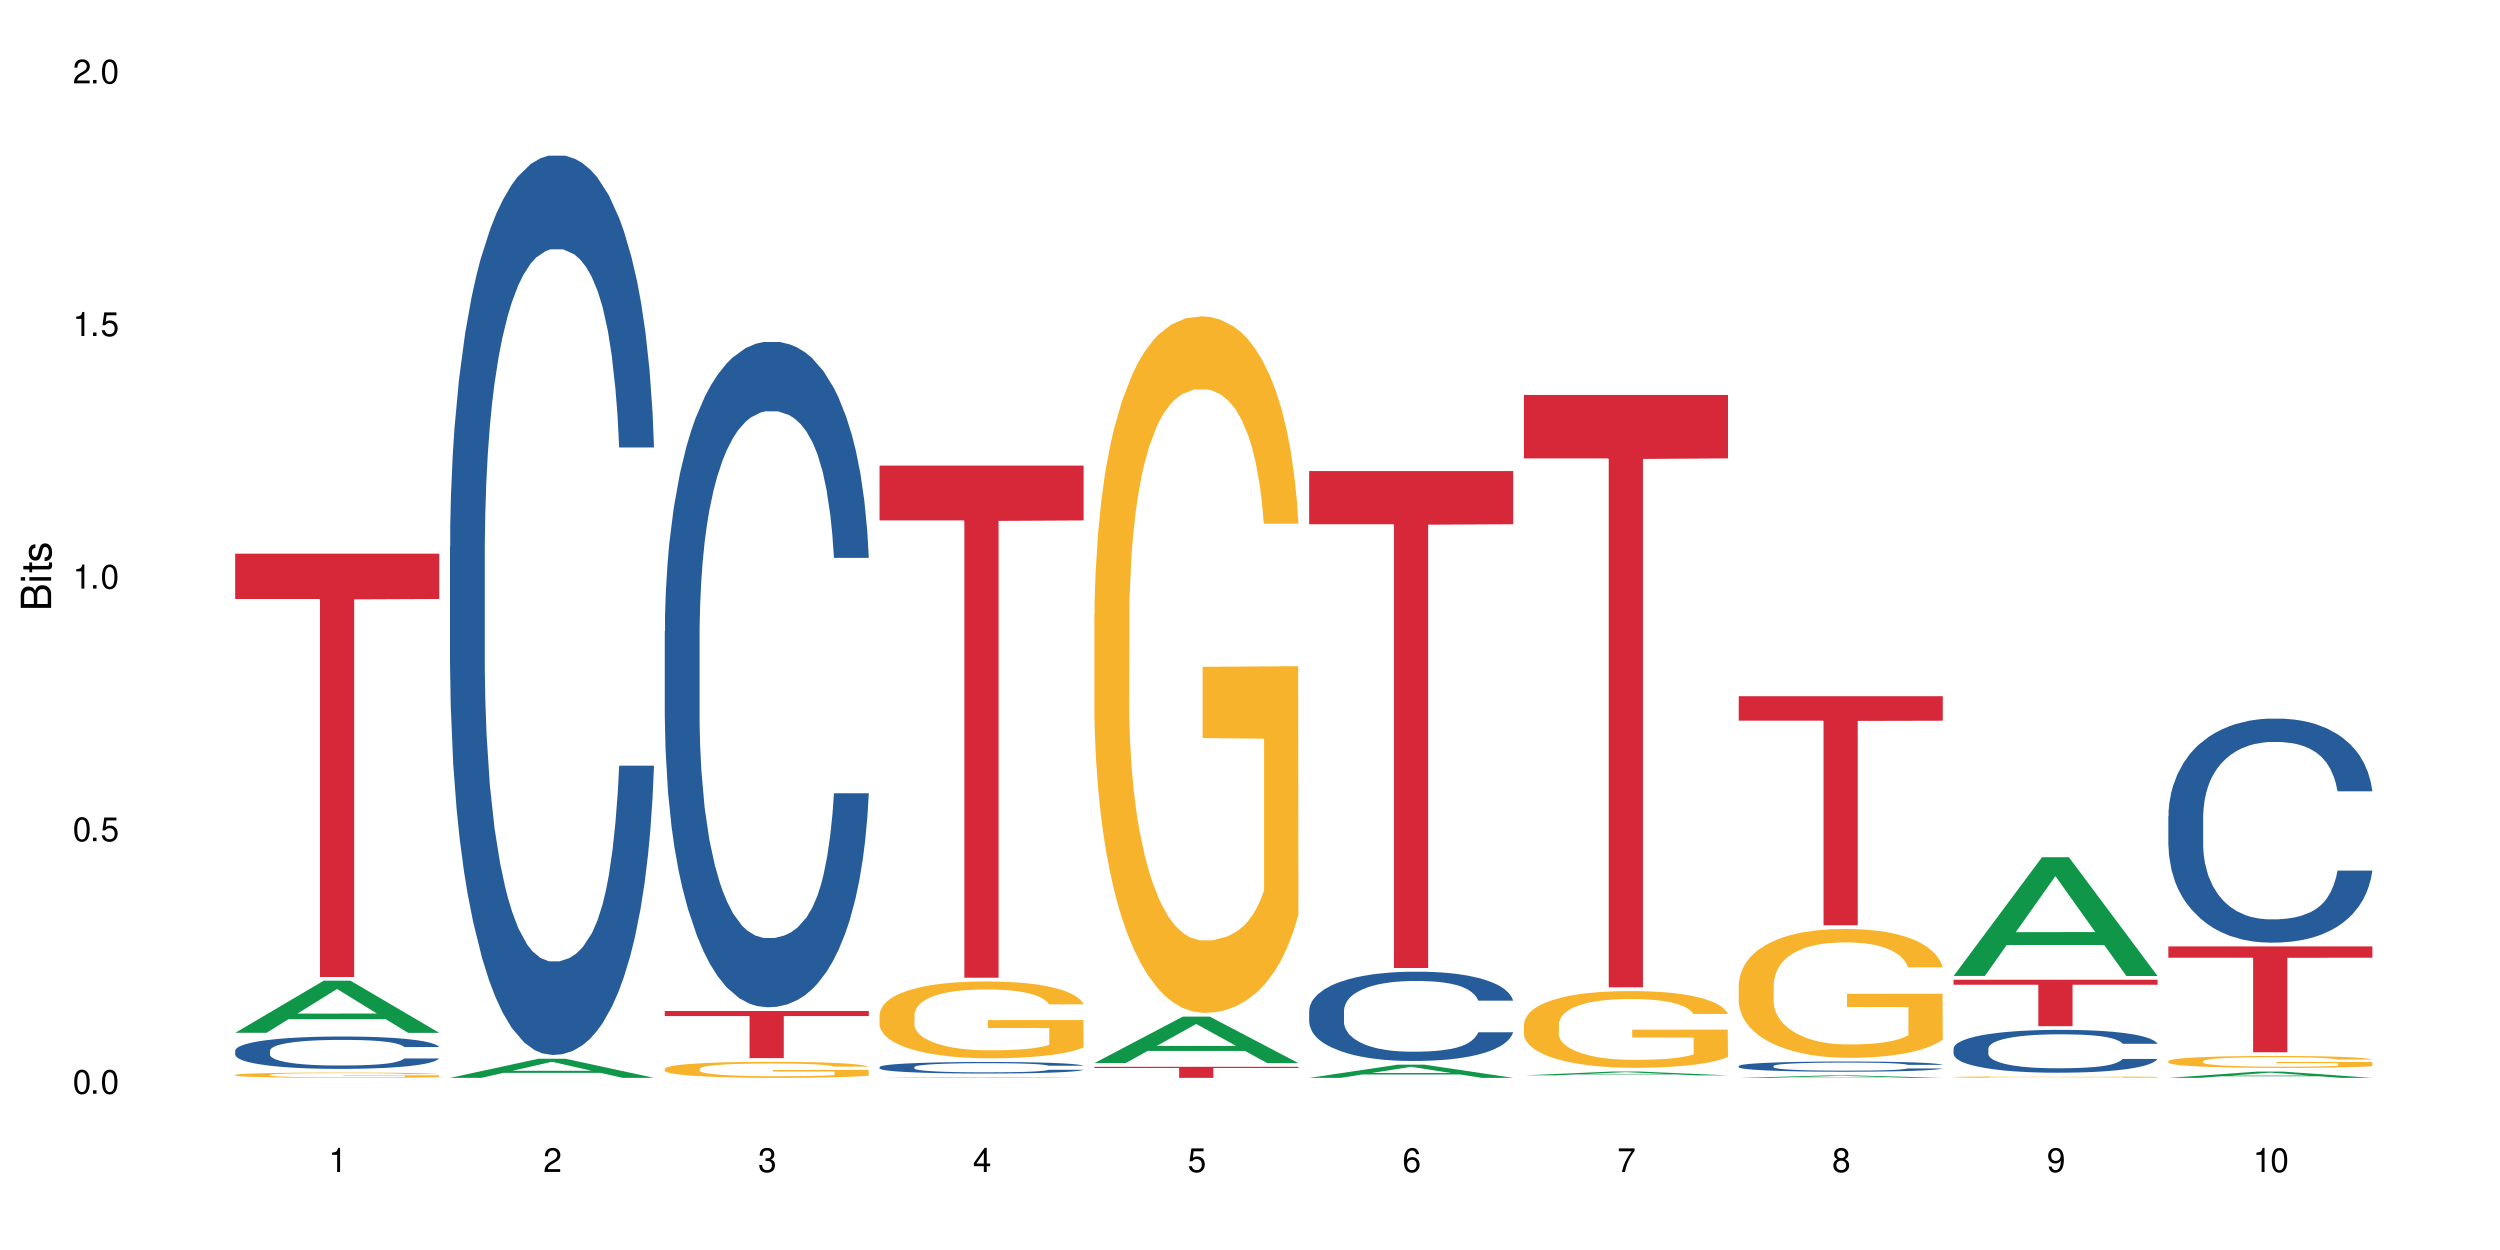
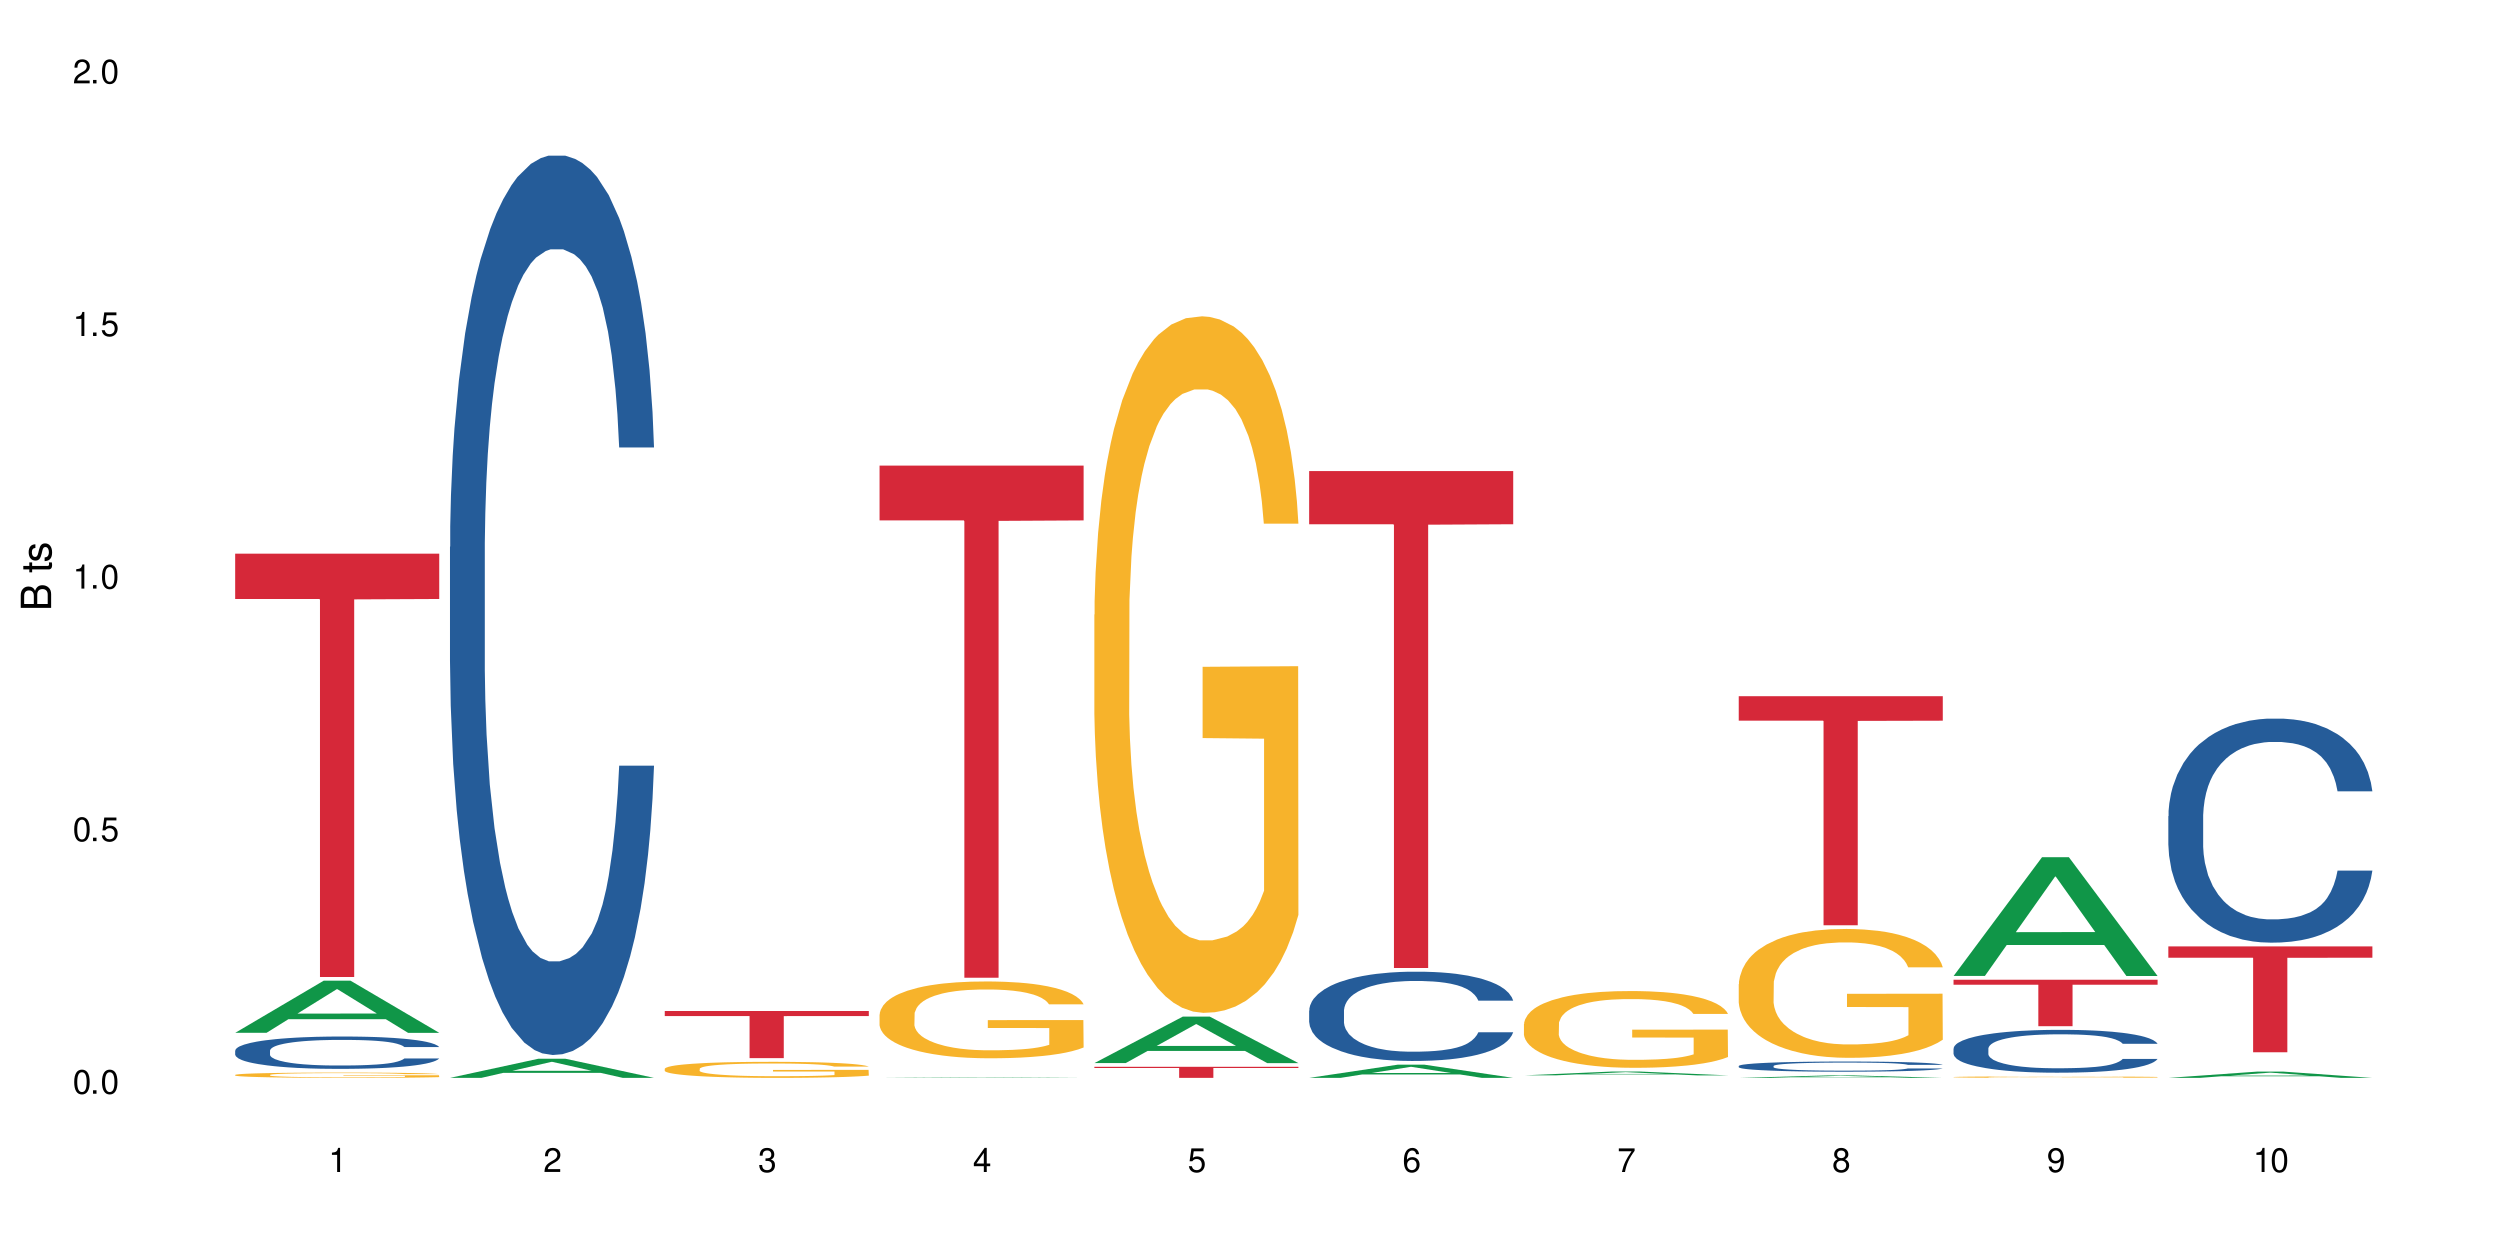
<svg xmlns="http://www.w3.org/2000/svg" xmlns:xlink="http://www.w3.org/1999/xlink" width="720" height="360" viewBox="0 0 720 360">
  <defs>
    <g>
      <g id="glyph-0-0">
</g>
      <g id="glyph-0-1">
        <path d="M 2.641 -6.938 C 2 -6.938 1.422 -6.656 1.078 -6.172 C 0.641 -5.562 0.406 -4.641 0.406 -3.359 C 0.406 -1.016 1.188 0.219 2.641 0.219 C 4.078 0.219 4.859 -1.016 4.859 -3.297 C 4.859 -4.641 4.656 -5.547 4.203 -6.172 C 3.844 -6.656 3.281 -6.938 2.641 -6.938 Z M 2.641 -6.188 C 3.547 -6.188 4 -5.25 4 -3.375 C 4 -1.406 3.562 -0.484 2.625 -0.484 C 1.734 -0.484 1.281 -1.438 1.281 -3.344 C 1.281 -5.25 1.734 -6.188 2.641 -6.188 Z M 2.641 -6.188 " />
      </g>
      <g id="glyph-0-2">
        <path d="M 1.828 -1 L 0.828 -1 L 0.828 0 L 1.828 0 Z M 1.828 -1 " />
      </g>
      <g id="glyph-0-3">
        <path d="M 4.562 -6.797 L 1.062 -6.797 L 0.547 -3.094 L 1.328 -3.094 C 1.719 -3.562 2.047 -3.734 2.578 -3.734 C 3.484 -3.734 4.062 -3.109 4.062 -2.094 C 4.062 -1.125 3.484 -0.531 2.578 -0.531 C 1.828 -0.531 1.375 -0.906 1.188 -1.672 L 0.328 -1.672 C 0.453 -1.109 0.547 -0.844 0.75 -0.594 C 1.125 -0.078 1.828 0.219 2.594 0.219 C 3.969 0.219 4.922 -0.781 4.922 -2.219 C 4.922 -3.562 4.031 -4.484 2.719 -4.484 C 2.25 -4.484 1.859 -4.359 1.469 -4.062 L 1.734 -5.969 L 4.562 -5.969 Z M 4.562 -6.797 " />
      </g>
      <g id="glyph-0-4">
        <path d="M 2.484 -4.938 L 2.484 0 L 3.328 0 L 3.328 -6.938 L 2.766 -6.938 C 2.469 -5.875 2.281 -5.734 0.984 -5.562 L 0.984 -4.938 Z M 2.484 -4.938 " />
      </g>
      <g id="glyph-0-5">
        <path d="M 4.859 -0.828 L 1.281 -0.828 C 1.359 -1.406 1.672 -1.781 2.5 -2.281 L 3.469 -2.828 C 4.406 -3.344 4.906 -4.062 4.906 -4.906 C 4.906 -5.484 4.672 -6.031 4.266 -6.406 C 3.859 -6.766 3.375 -6.938 2.719 -6.938 C 1.859 -6.938 1.219 -6.625 0.844 -6.031 C 0.609 -5.672 0.5 -5.234 0.484 -4.531 L 1.328 -4.531 C 1.359 -5.016 1.406 -5.281 1.531 -5.516 C 1.75 -5.938 2.188 -6.203 2.703 -6.203 C 3.469 -6.203 4.031 -5.641 4.031 -4.891 C 4.031 -4.344 3.719 -3.859 3.125 -3.516 L 2.234 -3 C 0.812 -2.172 0.406 -1.531 0.328 -0.016 L 4.859 -0.016 Z M 4.859 -0.828 " />
      </g>
      <g id="glyph-0-6">
        <path d="M 2.125 -3.188 L 2.578 -3.188 C 3.5 -3.188 3.984 -2.766 3.984 -1.922 C 3.984 -1.062 3.469 -0.531 2.594 -0.531 C 1.656 -0.531 1.203 -1 1.156 -2.016 L 0.312 -2.016 C 0.344 -1.453 0.438 -1.094 0.609 -0.781 C 0.953 -0.109 1.625 0.219 2.547 0.219 C 3.953 0.219 4.859 -0.625 4.859 -1.938 C 4.859 -2.828 4.516 -3.297 3.703 -3.594 C 4.344 -3.844 4.656 -4.328 4.656 -5.031 C 4.656 -6.219 3.875 -6.938 2.578 -6.938 C 1.203 -6.938 0.484 -6.172 0.453 -4.703 L 1.297 -4.703 C 1.312 -5.125 1.344 -5.359 1.453 -5.578 C 1.641 -5.969 2.062 -6.203 2.594 -6.203 C 3.344 -6.203 3.797 -5.75 3.797 -5 C 3.797 -4.516 3.609 -4.219 3.25 -4.047 C 3.016 -3.953 2.703 -3.922 2.125 -3.906 Z M 2.125 -3.188 " />
      </g>
      <g id="glyph-0-7">
        <path d="M 3.141 -1.672 L 3.141 0 L 3.984 0 L 3.984 -1.672 L 4.984 -1.672 L 4.984 -2.438 L 3.984 -2.438 L 3.984 -6.938 L 3.359 -6.938 L 0.266 -2.578 L 0.266 -1.672 Z M 3.141 -2.438 L 1 -2.438 L 3.141 -5.5 Z M 3.141 -2.438 " />
      </g>
      <g id="glyph-0-8">
        <path d="M 4.781 -5.125 C 4.609 -6.266 3.891 -6.938 2.844 -6.938 C 2.094 -6.938 1.422 -6.578 1.031 -5.953 C 0.594 -5.266 0.406 -4.422 0.406 -3.172 C 0.406 -2 0.578 -1.25 0.984 -0.641 C 1.359 -0.078 1.953 0.219 2.703 0.219 C 3.984 0.219 4.922 -0.75 4.922 -2.094 C 4.922 -3.375 4.062 -4.281 2.844 -4.281 C 2.172 -4.281 1.641 -4.031 1.281 -3.516 C 1.281 -5.234 1.828 -6.188 2.797 -6.188 C 3.391 -6.188 3.797 -5.797 3.938 -5.125 Z M 2.734 -3.531 C 3.547 -3.531 4.062 -2.953 4.062 -2.031 C 4.062 -1.156 3.484 -0.531 2.703 -0.531 C 1.922 -0.531 1.328 -1.188 1.328 -2.078 C 1.328 -2.938 1.906 -3.531 2.734 -3.531 Z M 2.734 -3.531 " />
      </g>
      <g id="glyph-0-9">
        <path d="M 4.984 -6.797 L 0.438 -6.797 L 0.438 -5.969 L 4.109 -5.969 C 2.5 -3.656 1.828 -2.234 1.328 0 L 2.219 0 C 2.594 -2.172 3.453 -4.047 4.984 -6.094 Z M 4.984 -6.797 " />
      </g>
      <g id="glyph-0-10">
        <path d="M 3.75 -3.656 C 4.469 -4.094 4.688 -4.438 4.688 -5.078 C 4.688 -6.172 3.844 -6.938 2.641 -6.938 C 1.438 -6.938 0.594 -6.172 0.594 -5.094 C 0.594 -4.438 0.812 -4.094 1.516 -3.656 C 0.734 -3.266 0.359 -2.703 0.359 -1.922 C 0.359 -0.656 1.281 0.219 2.641 0.219 C 3.984 0.219 4.922 -0.656 4.922 -1.922 C 4.922 -2.703 4.531 -3.266 3.75 -3.656 Z M 2.641 -6.188 C 3.359 -6.188 3.812 -5.75 3.812 -5.062 C 3.812 -4.406 3.344 -3.984 2.641 -3.984 C 1.922 -3.984 1.453 -4.406 1.453 -5.078 C 1.453 -5.75 1.922 -6.188 2.641 -6.188 Z M 2.641 -3.266 C 3.484 -3.266 4.062 -2.719 4.062 -1.906 C 4.062 -1.078 3.484 -0.531 2.625 -0.531 C 1.797 -0.531 1.219 -1.094 1.219 -1.906 C 1.219 -2.719 1.781 -3.266 2.641 -3.266 Z M 2.641 -3.266 " />
      </g>
      <g id="glyph-0-11">
        <path d="M 0.516 -1.578 C 0.672 -0.453 1.406 0.219 2.438 0.219 C 3.188 0.219 3.859 -0.141 4.266 -0.766 C 4.688 -1.453 4.891 -2.297 4.891 -3.547 C 4.891 -4.719 4.703 -5.453 4.312 -6.078 C 3.938 -6.641 3.344 -6.938 2.594 -6.938 C 1.297 -6.938 0.359 -5.969 0.359 -4.625 C 0.359 -3.344 1.234 -2.453 2.453 -2.453 C 3.094 -2.453 3.578 -2.672 4.016 -3.203 C 4 -1.484 3.469 -0.531 2.5 -0.531 C 1.906 -0.531 1.484 -0.906 1.359 -1.578 Z M 2.578 -6.203 C 3.375 -6.203 3.969 -5.531 3.969 -4.641 C 3.969 -3.797 3.391 -3.188 2.547 -3.188 C 1.734 -3.188 1.234 -3.766 1.234 -4.688 C 1.234 -5.562 1.797 -6.203 2.578 -6.203 Z M 2.578 -6.203 " />
      </g>
      <g id="glyph-1-0">
</g>
      <g id="glyph-1-1">
        <path d="M 0 -0.953 L 0 -4.891 C 0 -5.719 -0.234 -6.344 -0.734 -6.797 C -1.188 -7.234 -1.812 -7.469 -2.5 -7.469 C -3.547 -7.469 -4.188 -7 -4.625 -5.875 C -4.984 -6.688 -5.625 -7.094 -6.531 -7.094 C -7.172 -7.094 -7.734 -6.859 -8.141 -6.391 C -8.562 -5.922 -8.75 -5.344 -8.75 -4.5 L -8.75 -0.953 Z M -4.984 -2.062 L -7.766 -2.062 L -7.766 -4.219 C -7.766 -4.844 -7.688 -5.203 -7.453 -5.5 C -7.219 -5.812 -6.859 -5.969 -6.375 -5.969 C -5.891 -5.969 -5.531 -5.812 -5.297 -5.5 C -5.062 -5.203 -4.984 -4.844 -4.984 -4.219 Z M -0.984 -2.062 L -4 -2.062 L -4 -4.781 C -4 -5.766 -3.438 -6.359 -2.484 -6.359 C -1.547 -6.359 -0.984 -5.766 -0.984 -4.781 Z M -0.984 -2.062 " />
      </g>
      <g id="glyph-1-2">
-         <path d="M -6.281 -1.797 L -6.281 -0.797 L 0 -0.797 L 0 -1.797 Z M -8.75 -1.797 L -8.75 -0.797 L -7.484 -0.797 L -7.484 -1.797 Z M -8.75 -1.797 " />
-       </g>
+         </g>
      <g id="glyph-1-3">
        <path d="M -6.281 -3.047 L -6.281 -2.016 L -8.016 -2.016 L -8.016 -1.016 L -6.281 -1.016 L -6.281 -0.172 L -5.469 -0.172 L -5.469 -1.016 L -0.719 -1.016 C -0.078 -1.016 0.281 -1.453 0.281 -2.234 C 0.281 -2.5 0.25 -2.719 0.188 -3.047 L -0.641 -3.047 C -0.609 -2.906 -0.594 -2.766 -0.594 -2.562 C -0.594 -2.141 -0.719 -2.016 -1.156 -2.016 L -5.469 -2.016 L -5.469 -3.047 Z M -6.281 -3.047 " />
      </g>
      <g id="glyph-1-4">
        <path d="M -4.531 -5.25 C -5.766 -5.25 -6.469 -4.422 -6.469 -2.969 C -6.469 -1.516 -5.719 -0.562 -4.547 -0.562 C -3.562 -0.562 -3.094 -1.062 -2.734 -2.562 L -2.516 -3.484 C -2.344 -4.188 -2.094 -4.469 -1.641 -4.469 C -1.047 -4.469 -0.641 -3.875 -0.641 -3 C -0.641 -2.453 -0.797 -2 -1.062 -1.75 C -1.25 -1.594 -1.422 -1.531 -1.875 -1.469 L -1.875 -0.406 C -0.422 -0.453 0.281 -1.266 0.281 -2.922 C 0.281 -4.5 -0.5 -5.516 -1.719 -5.516 C -2.656 -5.516 -3.172 -4.984 -3.469 -3.734 L -3.703 -2.766 C -3.891 -1.953 -4.156 -1.609 -4.594 -1.609 C -5.188 -1.609 -5.547 -2.125 -5.547 -2.938 C -5.547 -3.75 -5.203 -4.172 -4.531 -4.203 Z M -4.531 -5.25 " />
      </g>
    </g>
  </defs>
  <rect x="-72" y="-36" width="864" height="432" fill="rgb(100%, 100%, 100%)" fill-opacity="1" />
  <path fill-rule="nonzero" fill="rgb(6.275%, 58.824%, 28.235%)" fill-opacity="1" d="M 67.73 297.441 L 67.793 297.43 L 93.223 282.438 L 100.945 282.438 L 126.5 297.457 L 117.52 297.457 L 111.117 293.535 L 83.051 293.535 L 76.773 297.441 L 67.73 297.441 L 85.75 291.914 L 108.543 291.902 L 97.176 284.891 L 97.051 284.879 L 96.926 284.922 L 85.688 291.902 L 85.75 291.914 Z M 67.73 297.441 " />
  <path fill-rule="nonzero" fill="rgb(14.51%, 36.078%, 60%)" fill-opacity="1" d="M 67.73 302.574 L 67.801 302.566 L 67.801 302.363 L 68.02 302.039 L 68.52 301.629 L 69.02 301.348 L 70.312 300.848 L 72.102 300.363 L 73.965 299.988 L 75.328 299.766 L 76.547 299.598 L 79.34 299.281 L 81.133 299.121 L 83.066 298.977 L 85.434 298.832 L 87.152 298.746 L 91.023 298.609 L 93.891 298.551 L 96.113 298.523 L 100.914 298.523 L 103.781 298.559 L 105.859 298.602 L 108.152 298.668 L 110.086 298.746 L 113.457 298.934 L 116.465 299.172 L 117.828 299.309 L 119.977 299.57 L 121.625 299.824 L 122.773 300.047 L 124.062 300.363 L 125.207 300.746 L 126.07 301.18 L 126.5 301.547 L 116.465 301.547 L 115.965 301.203 L 115.391 300.941 L 114.316 300.594 L 113.238 300.344 L 111.734 300.098 L 110.375 299.938 L 108.512 299.773 L 106.863 299.672 L 105.141 299.598 L 103.492 299.547 L 100.34 299.492 L 96.684 299.492 L 95.324 299.512 L 92.527 299.578 L 91.023 299.641 L 88.871 299.758 L 87.367 299.867 L 85.578 300.039 L 84.359 300.184 L 82.852 300.406 L 81.777 300.602 L 80.559 300.883 L 79.844 301.094 L 79.199 301.332 L 78.625 301.613 L 78.195 301.91 L 77.906 302.227 L 77.766 302.531 L 77.766 303.852 L 77.906 304.16 L 78.266 304.516 L 79.199 305.035 L 80.559 305.484 L 82.137 305.844 L 83.641 306.098 L 84.5 306.219 L 85.648 306.355 L 87.441 306.523 L 90.02 306.695 L 91.523 306.762 L 93.816 306.832 L 96.184 306.863 L 99.336 306.863 L 102.133 306.832 L 103.996 306.789 L 105.93 306.719 L 108.582 306.574 L 110.23 306.438 L 111.664 306.277 L 112.738 306.117 L 113.457 305.98 L 114.531 305.715 L 115.391 305.426 L 116.035 305.129 L 116.465 304.84 L 126.5 304.84 L 126.07 305.18 L 125.422 305.512 L 124.777 305.758 L 123.777 306.055 L 122.629 306.32 L 120.98 306.617 L 119.617 306.812 L 117.828 307.027 L 116.18 307.188 L 114.387 307.332 L 111.734 307.504 L 110.016 307.59 L 108.152 307.664 L 105.93 307.734 L 103.137 307.793 L 100.125 307.828 L 97.328 307.836 L 94.32 307.816 L 92.098 307.785 L 89.16 307.707 L 85.504 307.555 L 82.852 307.391 L 80.773 307.23 L 78.984 307.062 L 76.977 306.832 L 74.395 306.457 L 72.82 306.168 L 71.746 305.93 L 70.527 305.598 L 69.664 305.297 L 68.664 304.82 L 67.945 304.219 L 67.73 303.75 Z M 67.73 302.574 " />
  <path fill-rule="nonzero" fill="rgb(96.863%, 70.196%, 16.863%)" fill-opacity="1" d="M 67.73 309.555 L 67.801 309.555 L 67.801 309.527 L 68.09 309.465 L 68.805 309.379 L 69.738 309.305 L 70.742 309.25 L 71.387 309.223 L 72.461 309.18 L 73.395 309.148 L 75.758 309.086 L 78.77 309.027 L 80.418 309.004 L 82.281 308.98 L 84.93 308.953 L 86.148 308.941 L 89.875 308.922 L 94.105 308.906 L 98.762 308.902 L 100.914 308.902 L 103.852 308.91 L 107.863 308.926 L 110.16 308.938 L 111.949 308.953 L 113.812 308.969 L 116.105 309 L 118.258 309.031 L 119.977 309.066 L 121.695 309.105 L 123.129 309.152 L 124.348 309.199 L 125.422 309.258 L 126.07 309.309 L 126.5 309.355 L 116.535 309.355 L 115.965 309.309 L 115.32 309.27 L 114.242 309.223 L 113.168 309.191 L 112.094 309.164 L 110.086 309.129 L 108.367 309.105 L 106.215 309.086 L 104.137 309.074 L 101.773 309.066 L 100.34 309.062 L 96.543 309.062 L 93.102 309.07 L 91.094 309.082 L 89.66 309.094 L 87.656 309.117 L 86.438 309.133 L 85.719 309.145 L 83.57 309.188 L 82.137 309.227 L 81.348 309.254 L 80.344 309.293 L 79.629 309.332 L 78.84 309.387 L 78.41 309.43 L 77.836 309.523 L 77.766 309.773 L 77.98 309.828 L 78.41 309.887 L 78.984 309.938 L 79.844 309.988 L 80.703 310.027 L 82.207 310.082 L 83.496 310.121 L 84.5 310.145 L 86.438 310.18 L 87.227 310.195 L 89.09 310.219 L 91.023 310.238 L 93.387 310.254 L 95.18 310.262 L 98.047 310.27 L 101.703 310.27 L 106 310.262 L 108.727 310.25 L 110.59 310.238 L 111.809 310.23 L 113.312 310.215 L 114.387 310.199 L 115.391 310.184 L 116.609 310.16 L 116.609 309.828 L 98.906 309.828 L 98.906 309.672 L 126.426 309.668 L 126.5 310.215 L 124.992 310.254 L 123.129 310.289 L 121.34 310.316 L 119.477 310.34 L 116.824 310.367 L 114.672 310.383 L 111.375 310.402 L 108.367 310.414 L 105.215 310.426 L 102.418 310.43 L 99.121 310.43 L 96.184 310.426 L 93.031 310.418 L 90.52 310.406 L 88.227 310.395 L 85.934 310.375 L 83.066 310.348 L 81.203 310.32 L 79.27 310.293 L 77.336 310.258 L 75.613 310.219 L 74.469 310.191 L 73.32 310.156 L 72.102 310.117 L 70.957 310.066 L 70.098 310.023 L 69.309 309.977 L 68.734 309.93 L 68.16 309.867 L 67.875 309.816 L 67.73 309.773 Z M 67.73 309.555 " />
  <path fill-rule="nonzero" fill="rgb(83.922%, 15.686%, 22.353%)" fill-opacity="1" d="M 67.73 159.457 L 126.5 159.457 L 126.5 172.508 L 102.008 172.621 L 102.008 281.371 L 92.152 281.371 L 92.152 172.738 L 92.008 172.508 L 67.73 172.508 Z M 67.73 159.457 " />
  <path fill-rule="nonzero" fill="rgb(6.275%, 58.824%, 28.235%)" fill-opacity="1" d="M 129.594 310.426 L 129.656 310.418 L 155.082 304.91 L 162.805 304.91 L 188.359 310.43 L 179.383 310.43 L 172.977 308.988 L 144.91 308.988 L 138.633 310.426 L 129.594 310.426 L 147.613 308.395 L 170.402 308.387 L 159.039 305.812 L 158.914 305.809 L 158.789 305.824 L 147.547 308.387 L 147.613 308.395 Z M 129.594 310.426 " />
  <path fill-rule="nonzero" fill="rgb(14.51%, 36.078%, 60%)" fill-opacity="1" d="M 129.594 157.527 L 129.664 157.289 L 129.664 151.605 L 129.879 142.609 L 130.379 131.246 L 130.883 123.43 L 132.172 109.461 L 133.965 95.969 L 135.828 85.551 L 137.188 79.395 L 138.406 74.656 L 141.203 65.898 L 142.992 61.398 L 144.93 57.375 L 147.293 53.348 L 149.016 50.98 L 152.883 47.195 L 155.75 45.535 L 157.973 44.824 L 162.773 44.824 L 165.641 45.773 L 167.719 46.957 L 170.012 48.852 L 171.949 50.98 L 175.316 56.191 L 178.324 62.82 L 179.688 66.609 L 181.836 73.949 L 183.484 81.051 L 184.633 87.207 L 185.922 95.969 L 187.07 106.621 L 187.93 118.695 L 188.359 128.879 L 178.324 128.879 L 177.824 119.406 L 177.25 112.066 L 176.176 102.359 L 175.102 95.492 L 173.598 88.629 L 172.234 84.129 L 170.371 79.629 L 168.723 76.789 L 167.004 74.656 L 165.355 73.238 L 162.199 71.816 L 158.547 71.816 L 157.184 72.289 L 154.391 74.184 L 152.883 75.844 L 150.734 79.156 L 149.23 82.234 L 147.438 86.969 L 146.219 90.996 L 144.715 97.152 L 143.641 102.598 L 142.422 110.41 L 141.703 116.328 L 141.059 122.957 L 140.484 130.77 L 140.055 139.059 L 139.77 147.816 L 139.625 156.34 L 139.625 193.039 L 139.77 201.562 L 140.129 211.508 L 141.059 225.949 L 142.422 238.5 L 143.996 248.441 L 145.504 255.547 L 146.363 258.859 L 147.508 262.648 L 149.301 267.383 L 151.879 272.117 L 153.387 274.012 L 155.68 275.906 L 158.043 276.855 L 161.199 276.855 L 163.992 275.906 L 165.855 274.723 L 167.789 272.828 L 170.441 268.805 L 172.09 265.016 L 173.523 260.516 L 174.598 256.02 L 175.316 252.23 L 176.391 244.891 L 177.25 236.84 L 177.895 228.555 L 178.324 220.504 L 188.359 220.504 L 187.93 229.977 L 187.285 239.207 L 186.641 246.074 L 185.637 254.363 L 184.488 261.703 L 182.84 269.988 L 181.48 275.434 L 179.688 281.352 L 178.039 285.852 L 176.246 289.875 L 173.598 294.613 L 171.875 296.98 L 170.012 299.109 L 167.789 301.004 L 164.996 302.66 L 161.984 303.609 L 159.191 303.844 L 156.18 303.371 L 153.957 302.426 L 151.02 300.293 L 147.367 296.031 L 144.715 291.535 L 142.637 287.035 L 140.844 282.301 L 138.836 275.906 L 136.258 265.488 L 134.68 257.441 L 133.605 250.809 L 132.387 241.578 L 131.527 233.289 L 130.523 220.031 L 129.809 203.223 L 129.594 190.199 Z M 129.594 157.527 " />
-   <path fill-rule="nonzero" fill="rgb(14.51%, 36.078%, 60%)" fill-opacity="1" d="M 191.453 181.867 L 191.523 181.691 L 191.523 177.488 L 191.738 170.832 L 192.242 162.426 L 192.742 156.645 L 194.031 146.312 L 195.824 136.328 L 197.688 128.621 L 199.051 124.066 L 200.27 120.566 L 203.062 114.086 L 204.855 110.758 L 206.789 107.777 L 209.156 104.801 L 210.875 103.051 L 214.746 100.246 L 217.613 99.023 L 219.832 98.496 L 224.637 98.496 L 227.5 99.195 L 229.582 100.074 L 231.875 101.473 L 233.809 103.051 L 237.176 106.902 L 240.188 111.809 L 241.547 114.609 L 243.699 120.039 L 245.348 125.293 L 246.492 129.848 L 247.785 136.328 L 248.93 144.211 L 249.789 153.141 L 250.219 160.672 L 240.188 160.672 L 239.684 153.668 L 239.113 148.238 L 238.035 141.059 L 236.961 135.977 L 235.457 130.898 L 234.094 127.57 L 232.23 124.242 L 230.582 122.141 L 228.863 120.566 L 227.215 119.516 L 224.062 118.465 L 220.406 118.465 L 219.043 118.812 L 216.25 120.215 L 214.746 121.441 L 212.594 123.891 L 211.09 126.168 L 209.297 129.672 L 208.078 132.648 L 206.574 137.203 L 205.5 141.23 L 204.281 147.012 L 203.566 151.391 L 202.918 156.293 L 202.348 162.074 L 201.918 168.203 L 201.629 174.684 L 201.484 180.988 L 201.484 208.137 L 201.629 214.441 L 201.988 221.797 L 202.918 232.484 L 204.281 241.766 L 205.859 249.121 L 207.363 254.375 L 208.223 256.828 L 209.371 259.629 L 211.16 263.133 L 213.742 266.637 L 215.246 268.035 L 217.539 269.438 L 219.906 270.141 L 223.059 270.141 L 225.852 269.438 L 227.715 268.562 L 229.652 267.16 L 232.305 264.184 L 233.953 261.383 L 235.387 258.055 L 236.461 254.727 L 237.176 251.922 L 238.254 246.492 L 239.113 240.539 L 239.758 234.41 L 240.188 228.453 L 250.219 228.453 L 249.789 235.461 L 249.145 242.289 L 248.5 247.371 L 247.496 253.5 L 246.352 258.93 L 244.703 265.059 L 243.34 269.086 L 241.547 273.465 L 239.898 276.793 L 238.109 279.773 L 235.457 283.273 L 233.738 285.027 L 231.875 286.602 L 229.652 288.004 L 226.855 289.23 L 223.848 289.93 L 221.051 290.105 L 218.043 289.754 L 215.82 289.055 L 212.883 287.477 L 209.227 284.324 L 206.574 280.996 L 204.496 277.668 L 202.703 274.168 L 200.699 269.438 L 198.117 261.73 L 196.543 255.777 L 195.465 250.871 L 194.246 244.043 L 193.387 237.91 L 192.383 228.105 L 191.668 215.668 L 191.453 206.035 Z M 191.453 181.867 " />
  <path fill-rule="nonzero" fill="rgb(96.863%, 70.196%, 16.863%)" fill-opacity="1" d="M 191.453 307.785 L 191.523 307.781 L 191.523 307.699 L 191.812 307.508 L 192.527 307.246 L 193.461 307.031 L 194.461 306.859 L 195.109 306.773 L 196.184 306.645 L 197.113 306.555 L 199.48 306.363 L 202.488 306.188 L 204.137 306.109 L 206 306.039 L 208.652 305.957 L 209.871 305.93 L 213.598 305.859 L 217.828 305.816 L 222.484 305.805 L 224.637 305.809 L 227.574 305.828 L 231.586 305.875 L 233.879 305.914 L 235.672 305.957 L 237.535 306.012 L 239.828 306.098 L 241.98 306.199 L 243.699 306.301 L 245.418 306.426 L 246.852 306.562 L 248.07 306.711 L 249.145 306.887 L 249.789 307.035 L 250.219 307.184 L 240.258 307.184 L 239.684 307.035 L 239.039 306.922 L 237.965 306.781 L 236.891 306.68 L 235.816 306.598 L 233.809 306.488 L 232.09 306.422 L 229.938 306.363 L 227.859 306.324 L 225.496 306.301 L 224.062 306.293 L 220.262 306.293 L 216.824 306.32 L 214.816 306.355 L 213.383 306.387 L 211.375 306.453 L 210.156 306.504 L 209.441 306.535 L 207.293 306.668 L 205.859 306.785 L 205.07 306.867 L 204.066 306.992 L 203.348 307.105 L 202.562 307.273 L 202.133 307.402 L 201.559 307.688 L 201.484 308.449 L 201.703 308.609 L 202.133 308.781 L 202.703 308.934 L 203.566 309.094 L 204.426 309.219 L 205.93 309.383 L 207.219 309.492 L 208.223 309.562 L 210.156 309.68 L 210.945 309.715 L 212.809 309.793 L 214.746 309.852 L 217.109 309.902 L 218.902 309.926 L 221.77 309.949 L 225.422 309.949 L 229.723 309.922 L 232.445 309.891 L 234.309 309.855 L 235.527 309.824 L 237.035 309.781 L 238.109 309.738 L 239.113 309.691 L 240.332 309.617 L 240.332 308.609 L 222.629 308.605 L 222.629 308.133 L 250.148 308.129 L 250.219 309.781 L 248.715 309.895 L 246.852 310.004 L 245.059 310.086 L 243.195 310.16 L 240.547 310.238 L 238.395 310.289 L 235.098 310.348 L 232.09 310.387 L 228.934 310.414 L 226.141 310.426 L 222.844 310.43 L 219.906 310.422 L 216.75 310.395 L 214.242 310.363 L 211.949 310.32 L 209.656 310.266 L 206.789 310.176 L 204.926 310.105 L 202.992 310.016 L 201.055 309.91 L 199.336 309.797 L 198.191 309.707 L 197.043 309.605 L 195.824 309.48 L 194.68 309.336 L 193.816 309.203 L 193.031 309.059 L 192.457 308.918 L 191.883 308.727 L 191.598 308.574 L 191.453 308.445 Z M 191.453 307.785 " />
  <path fill-rule="nonzero" fill="rgb(83.922%, 15.686%, 22.353%)" fill-opacity="1" d="M 191.453 291.172 L 250.219 291.172 L 250.219 292.625 L 225.727 292.637 L 225.727 304.738 L 215.875 304.738 L 215.875 292.648 L 215.73 292.625 L 191.453 292.625 Z M 191.453 291.172 " />
  <path fill-rule="nonzero" fill="rgb(6.275%, 58.824%, 28.235%)" fill-opacity="1" d="M 253.312 310.43 L 253.375 310.43 L 278.805 310.242 L 286.527 310.242 L 312.082 310.43 L 303.102 310.43 L 296.699 310.379 L 268.633 310.379 L 262.355 310.43 L 253.312 310.43 L 271.332 310.359 L 294.125 310.359 L 282.762 310.273 L 282.508 310.273 L 271.27 310.359 L 271.332 310.359 Z M 253.312 310.43 " />
-   <path fill-rule="nonzero" fill="rgb(14.51%, 36.078%, 60%)" fill-opacity="1" d="M 253.312 307.301 L 253.387 307.297 L 253.387 307.223 L 253.602 307.109 L 254.102 306.961 L 254.605 306.863 L 255.895 306.684 L 257.684 306.512 L 259.547 306.375 L 260.91 306.297 L 262.129 306.238 L 264.922 306.125 L 266.715 306.066 L 268.652 306.016 L 271.016 305.965 L 272.734 305.934 L 276.605 305.883 L 279.473 305.863 L 281.695 305.855 L 286.496 305.855 L 289.363 305.867 L 291.441 305.883 L 293.734 305.906 L 295.668 305.934 L 299.039 306 L 302.047 306.086 L 303.41 306.133 L 305.559 306.227 L 307.207 306.32 L 308.355 306.398 L 309.645 306.512 L 310.793 306.648 L 311.652 306.801 L 312.082 306.934 L 302.047 306.934 L 301.547 306.812 L 300.973 306.715 L 299.898 306.594 L 298.824 306.504 L 297.316 306.418 L 295.957 306.359 L 294.094 306.301 L 292.445 306.266 L 290.723 306.238 L 289.074 306.219 L 285.922 306.199 L 282.266 306.199 L 280.906 306.207 L 278.109 306.23 L 276.605 306.254 L 274.457 306.293 L 272.949 306.336 L 271.16 306.395 L 269.941 306.445 L 268.434 306.523 L 267.359 306.594 L 266.141 306.695 L 265.426 306.77 L 264.781 306.855 L 264.207 306.957 L 263.777 307.062 L 263.492 307.176 L 263.348 307.285 L 263.348 307.754 L 263.492 307.863 L 263.848 307.992 L 264.781 308.176 L 266.141 308.34 L 267.719 308.465 L 269.223 308.555 L 270.082 308.598 L 271.23 308.648 L 273.023 308.707 L 275.602 308.77 L 277.105 308.793 L 279.402 308.816 L 281.766 308.828 L 284.918 308.828 L 287.715 308.816 L 289.578 308.801 L 291.512 308.777 L 294.164 308.727 L 295.812 308.68 L 297.246 308.621 L 298.32 308.562 L 299.039 308.516 L 300.113 308.418 L 300.973 308.316 L 301.617 308.211 L 302.047 308.105 L 312.082 308.105 L 311.652 308.23 L 311.008 308.348 L 310.363 308.434 L 309.359 308.543 L 308.211 308.637 L 306.562 308.742 L 305.203 308.812 L 303.41 308.887 L 301.762 308.945 L 299.969 308.996 L 297.316 309.059 L 295.598 309.086 L 293.734 309.113 L 291.512 309.141 L 288.719 309.16 L 285.707 309.172 L 282.914 309.176 L 279.902 309.168 L 277.68 309.156 L 274.742 309.129 L 271.086 309.074 L 268.434 309.02 L 266.355 308.961 L 264.566 308.898 L 262.559 308.816 L 259.98 308.684 L 258.402 308.582 L 257.328 308.496 L 256.109 308.379 L 255.25 308.27 L 254.246 308.102 L 253.527 307.887 L 253.312 307.719 Z M 253.312 307.301 " />
  <path fill-rule="nonzero" fill="rgb(96.863%, 70.196%, 16.863%)" fill-opacity="1" d="M 253.312 292.137 L 253.387 292.117 L 253.387 291.715 L 253.672 290.805 L 254.387 289.551 L 255.32 288.52 L 256.324 287.711 L 256.969 287.289 L 258.043 286.68 L 258.977 286.238 L 261.34 285.328 L 264.352 284.48 L 266 284.113 L 267.863 283.77 L 270.516 283.387 L 271.73 283.246 L 275.461 282.922 L 279.688 282.719 L 284.348 282.66 L 286.496 282.68 L 289.434 282.762 L 293.449 282.984 L 295.742 283.184 L 297.531 283.387 L 299.395 283.648 L 301.691 284.055 L 303.84 284.539 L 305.559 285.023 L 307.281 285.629 L 308.715 286.277 L 309.93 286.984 L 311.008 287.832 L 311.652 288.539 L 312.082 289.246 L 302.121 289.246 L 301.547 288.539 L 300.902 287.996 L 299.824 287.328 L 298.75 286.844 L 297.676 286.457 L 295.668 285.934 L 293.949 285.609 L 291.801 285.328 L 289.723 285.145 L 287.355 285.023 L 285.922 284.984 L 282.125 284.984 L 278.684 285.125 L 276.676 285.285 L 275.242 285.449 L 273.238 285.75 L 272.02 285.996 L 271.301 286.156 L 269.152 286.781 L 267.719 287.348 L 266.93 287.73 L 265.926 288.34 L 265.211 288.883 L 264.422 289.691 L 263.992 290.297 L 263.418 291.672 L 263.348 295.309 L 263.562 296.078 L 263.992 296.906 L 264.566 297.633 L 265.426 298.402 L 266.285 298.988 L 267.789 299.777 L 269.082 300.301 L 270.082 300.645 L 272.02 301.191 L 272.809 301.371 L 274.672 301.734 L 276.605 302.02 L 278.973 302.262 L 280.762 302.383 L 283.629 302.484 L 287.285 302.484 L 291.586 302.363 L 294.309 302.199 L 296.172 302.039 L 297.391 301.898 L 298.895 301.676 L 299.969 301.473 L 300.973 301.25 L 302.191 300.906 L 302.191 296.078 L 284.488 296.059 L 284.488 293.793 L 312.008 293.773 L 312.082 301.676 L 310.578 302.223 L 308.715 302.746 L 306.922 303.152 L 305.059 303.496 L 302.406 303.879 L 300.258 304.121 L 296.961 304.402 L 293.949 304.586 L 290.797 304.707 L 288 304.766 L 284.703 304.789 L 281.766 304.746 L 278.613 304.625 L 276.105 304.465 L 273.812 304.262 L 271.516 304 L 268.652 303.574 L 266.789 303.23 L 264.852 302.809 L 262.918 302.301 L 261.195 301.758 L 260.051 301.332 L 258.902 300.848 L 257.684 300.242 L 256.539 299.555 L 255.68 298.926 L 254.891 298.219 L 254.316 297.555 L 253.742 296.645 L 253.457 295.918 L 253.312 295.289 Z M 253.312 292.137 " />
  <path fill-rule="nonzero" fill="rgb(83.922%, 15.686%, 22.353%)" fill-opacity="1" d="M 253.312 134.09 L 312.082 134.09 L 312.082 149.879 L 287.59 150.016 L 287.59 281.594 L 277.734 281.594 L 277.734 150.156 L 277.594 149.879 L 253.312 149.879 Z M 253.312 134.09 " />
  <path fill-rule="nonzero" fill="rgb(6.275%, 58.824%, 28.235%)" fill-opacity="1" d="M 315.176 306.164 L 315.238 306.148 L 340.664 292.773 L 348.387 292.773 L 373.941 306.176 L 364.965 306.176 L 358.559 302.676 L 330.496 302.676 L 324.215 306.164 L 315.176 306.164 L 333.195 301.23 L 355.984 301.219 L 344.621 294.965 L 344.496 294.953 L 344.371 294.988 L 333.133 301.219 L 333.195 301.23 Z M 315.176 306.164 " />
  <path fill-rule="nonzero" fill="rgb(96.863%, 70.196%, 16.863%)" fill-opacity="1" d="M 315.176 177.02 L 315.246 176.836 L 315.246 173.172 L 315.531 164.926 L 316.25 153.566 L 317.18 144.223 L 318.184 136.895 L 318.828 133.047 L 319.906 127.551 L 320.836 123.52 L 323.203 115.277 L 326.211 107.582 L 327.859 104.281 L 329.723 101.168 L 332.375 97.688 L 333.594 96.406 L 337.32 93.473 L 341.547 91.641 L 346.207 91.094 L 348.355 91.273 L 351.297 92.008 L 355.309 94.023 L 357.602 95.855 L 359.395 97.688 L 361.258 100.07 L 363.551 103.734 L 365.699 108.129 L 367.422 112.527 L 369.141 118.023 L 370.574 123.887 L 371.793 130.301 L 372.867 137.992 L 373.512 144.406 L 373.941 150.82 L 363.98 150.82 L 363.406 144.406 L 362.762 139.461 L 361.688 133.414 L 360.613 129.016 L 359.535 125.535 L 357.531 120.773 L 355.809 117.84 L 353.66 115.277 L 351.582 113.625 L 349.215 112.527 L 347.785 112.16 L 343.984 112.16 L 340.547 113.445 L 338.539 114.91 L 337.105 116.375 L 335.098 119.125 L 333.879 121.32 L 333.164 122.789 L 331.012 128.469 L 329.578 133.598 L 328.793 137.078 L 327.789 142.574 L 327.07 147.52 L 326.281 154.848 L 325.852 160.344 L 325.281 172.805 L 325.207 205.781 L 325.422 212.742 L 325.852 220.254 L 326.426 226.852 L 327.285 233.812 L 328.145 239.125 L 329.652 246.273 L 330.941 251.035 L 331.945 254.148 L 333.879 259.098 L 334.668 260.746 L 336.531 264.043 L 338.465 266.609 L 340.832 268.805 L 342.625 269.906 L 345.488 270.82 L 349.145 270.82 L 353.445 269.723 L 356.168 268.258 L 358.031 266.793 L 359.25 265.508 L 360.754 263.492 L 361.832 261.66 L 362.832 259.645 L 364.051 256.531 L 364.051 212.742 L 346.352 212.562 L 346.352 192.043 L 373.871 191.859 L 373.941 263.492 L 372.438 268.441 L 370.574 273.203 L 368.781 276.867 L 366.918 279.984 L 364.266 283.465 L 362.117 285.66 L 358.82 288.227 L 355.809 289.875 L 352.656 290.977 L 349.863 291.523 L 346.566 291.707 L 343.625 291.34 L 340.473 290.242 L 337.965 288.777 L 335.672 286.945 L 333.379 284.562 L 330.512 280.715 L 328.648 277.602 L 326.715 273.754 L 324.777 269.172 L 323.059 264.227 L 321.91 260.379 L 320.766 255.98 L 319.547 250.484 L 318.398 244.258 L 317.539 238.578 L 316.75 232.164 L 316.18 226.117 L 315.605 217.875 L 315.316 211.277 L 315.176 205.598 Z M 315.176 177.02 " />
  <path fill-rule="nonzero" fill="rgb(83.922%, 15.686%, 22.353%)" fill-opacity="1" d="M 315.176 307.242 L 373.941 307.242 L 373.941 307.582 L 349.449 307.586 L 349.449 310.43 L 339.594 310.43 L 339.594 307.59 L 339.453 307.582 L 315.176 307.582 Z M 315.176 307.242 " />
  <path fill-rule="nonzero" fill="rgb(6.275%, 58.824%, 28.235%)" fill-opacity="1" d="M 377.035 310.426 L 377.098 310.422 L 402.527 306.629 L 410.25 306.629 L 435.805 310.43 L 426.824 310.43 L 420.422 309.438 L 392.355 309.438 L 386.078 310.426 L 377.035 310.426 L 395.055 309.027 L 417.848 309.023 L 406.48 307.25 L 406.355 307.246 L 406.23 307.258 L 394.992 309.023 L 395.055 309.027 Z M 377.035 310.426 " />
  <path fill-rule="nonzero" fill="rgb(14.51%, 36.078%, 60%)" fill-opacity="1" d="M 377.035 291.043 L 377.105 291.02 L 377.105 290.453 L 377.32 289.562 L 377.824 288.434 L 378.324 287.66 L 379.617 286.273 L 381.406 284.934 L 383.27 283.898 L 384.633 283.289 L 385.852 282.816 L 388.645 281.949 L 390.438 281.504 L 392.371 281.102 L 394.738 280.703 L 396.457 280.469 L 400.328 280.094 L 403.195 279.93 L 405.414 279.859 L 410.219 279.859 L 413.086 279.953 L 415.164 280.07 L 417.457 280.258 L 419.391 280.469 L 422.758 280.984 L 425.77 281.645 L 427.133 282.02 L 429.281 282.746 L 430.93 283.453 L 432.078 284.062 L 433.367 284.934 L 434.512 285.988 L 435.375 287.188 L 435.805 288.199 L 425.77 288.199 L 425.27 287.258 L 424.695 286.531 L 423.621 285.566 L 422.543 284.887 L 421.039 284.203 L 419.68 283.758 L 417.816 283.312 L 416.168 283.031 L 414.445 282.816 L 412.797 282.676 L 409.645 282.535 L 405.988 282.535 L 404.629 282.582 L 401.832 282.77 L 400.328 282.938 L 398.176 283.266 L 396.672 283.57 L 394.879 284.039 L 393.664 284.438 L 392.156 285.051 L 391.082 285.59 L 389.863 286.367 L 389.148 286.953 L 388.504 287.613 L 387.93 288.387 L 387.5 289.211 L 387.211 290.078 L 387.07 290.926 L 387.07 294.566 L 387.211 295.41 L 387.57 296.398 L 388.504 297.832 L 389.863 299.078 L 391.441 300.062 L 392.945 300.77 L 393.805 301.098 L 394.953 301.473 L 396.742 301.945 L 399.324 302.414 L 400.828 302.602 L 403.121 302.789 L 405.488 302.883 L 408.641 302.883 L 411.438 302.789 L 413.301 302.672 L 415.234 302.484 L 417.887 302.086 L 419.535 301.707 L 420.969 301.262 L 422.043 300.816 L 422.758 300.441 L 423.836 299.711 L 424.695 298.914 L 425.34 298.09 L 425.77 297.293 L 435.805 297.293 L 435.375 298.23 L 434.727 299.148 L 434.082 299.828 L 433.078 300.652 L 431.934 301.379 L 430.285 302.203 L 428.922 302.742 L 427.133 303.328 L 425.484 303.777 L 423.691 304.176 L 421.039 304.645 L 419.32 304.879 L 417.457 305.094 L 415.234 305.281 L 412.438 305.445 L 409.43 305.539 L 406.633 305.562 L 403.625 305.516 L 401.402 305.422 L 398.465 305.211 L 394.809 304.785 L 392.156 304.34 L 390.078 303.895 L 388.289 303.426 L 386.281 302.789 L 383.699 301.754 L 382.125 300.957 L 381.047 300.301 L 379.832 299.383 L 378.969 298.559 L 377.969 297.246 L 377.25 295.578 L 377.035 294.285 Z M 377.035 291.043 " />
  <path fill-rule="nonzero" fill="rgb(83.922%, 15.686%, 22.353%)" fill-opacity="1" d="M 377.035 135.66 L 435.805 135.66 L 435.805 150.98 L 411.312 151.113 L 411.312 278.793 L 401.457 278.793 L 401.457 151.25 L 401.312 150.98 L 377.035 150.98 Z M 377.035 135.66 " />
  <path fill-rule="nonzero" fill="rgb(6.275%, 58.824%, 28.235%)" fill-opacity="1" d="M 438.895 309.703 L 438.957 309.703 L 464.387 308.598 L 472.109 308.598 L 497.664 309.707 L 488.688 309.707 L 482.281 309.418 L 454.215 309.418 L 447.938 309.703 L 438.895 309.703 L 456.914 309.297 L 479.707 309.297 L 468.344 308.781 L 468.219 308.777 L 468.09 308.781 L 456.852 309.297 L 456.914 309.297 Z M 438.895 309.703 " />
  <path fill-rule="nonzero" fill="rgb(96.863%, 70.196%, 16.863%)" fill-opacity="1" d="M 438.895 294.891 L 438.969 294.871 L 438.969 294.469 L 439.254 293.559 L 439.973 292.305 L 440.902 291.277 L 441.906 290.469 L 442.551 290.043 L 443.625 289.438 L 444.559 288.996 L 446.922 288.086 L 449.934 287.238 L 451.582 286.875 L 453.445 286.531 L 456.098 286.148 L 457.316 286.004 L 461.043 285.684 L 465.27 285.48 L 469.93 285.422 L 472.078 285.441 L 475.016 285.52 L 479.031 285.742 L 481.324 285.945 L 483.117 286.148 L 484.98 286.41 L 487.273 286.812 L 489.422 287.297 L 491.141 287.781 L 492.863 288.387 L 494.297 289.035 L 495.516 289.742 L 496.59 290.59 L 497.234 291.297 L 497.664 292.004 L 487.703 292.004 L 487.129 291.297 L 486.484 290.75 L 485.41 290.086 L 484.332 289.602 L 483.258 289.215 L 481.254 288.691 L 479.531 288.367 L 477.383 288.086 L 475.305 287.902 L 472.938 287.781 L 471.504 287.742 L 467.707 287.742 L 464.266 287.883 L 462.262 288.047 L 460.828 288.207 L 458.82 288.508 L 457.602 288.754 L 456.887 288.914 L 454.734 289.539 L 453.301 290.105 L 452.512 290.488 L 451.512 291.094 L 450.793 291.641 L 450.004 292.449 L 449.574 293.055 L 449 294.426 L 448.93 298.062 L 449.145 298.828 L 449.574 299.656 L 450.148 300.383 L 451.008 301.152 L 451.867 301.738 L 453.375 302.523 L 454.664 303.051 L 455.668 303.391 L 457.602 303.938 L 458.391 304.121 L 460.254 304.484 L 462.188 304.766 L 464.555 305.008 L 466.344 305.129 L 469.211 305.23 L 472.867 305.23 L 477.168 305.109 L 479.891 304.949 L 481.754 304.785 L 482.973 304.645 L 484.477 304.422 L 485.551 304.219 L 486.555 304 L 487.773 303.656 L 487.773 298.828 L 470.07 298.809 L 470.07 296.547 L 497.594 296.527 L 497.664 304.422 L 496.16 304.969 L 494.297 305.492 L 492.504 305.898 L 490.641 306.238 L 487.988 306.625 L 485.84 306.867 L 482.543 307.148 L 479.531 307.332 L 476.379 307.453 L 473.582 307.512 L 470.285 307.531 L 467.348 307.492 L 464.195 307.371 L 461.688 307.211 L 459.395 307.008 L 457.102 306.746 L 454.234 306.32 L 452.371 305.977 L 450.434 305.555 L 448.5 305.047 L 446.781 304.504 L 445.633 304.078 L 444.484 303.594 L 443.27 302.988 L 442.121 302.301 L 441.262 301.676 L 440.473 300.969 L 439.898 300.305 L 439.328 299.395 L 439.039 298.668 L 438.895 298.043 Z M 438.895 294.891 " />
-   <path fill-rule="nonzero" fill="rgb(83.922%, 15.686%, 22.353%)" fill-opacity="1" d="M 438.895 113.75 L 497.664 113.75 L 497.664 132.012 L 473.172 132.172 L 473.172 284.352 L 463.316 284.352 L 463.316 132.332 L 463.176 132.012 L 438.895 132.012 Z M 438.895 113.75 " />
  <path fill-rule="nonzero" fill="rgb(6.275%, 58.824%, 28.235%)" fill-opacity="1" d="M 500.758 310.43 L 500.82 310.43 L 526.25 309.719 L 533.973 309.719 L 559.523 310.43 L 550.547 310.43 L 544.141 310.246 L 516.078 310.246 L 509.797 310.43 L 500.758 310.43 L 518.777 310.168 L 541.566 310.168 L 530.203 309.836 L 529.953 309.836 L 518.715 310.168 L 518.777 310.168 Z M 500.758 310.43 " />
  <path fill-rule="nonzero" fill="rgb(14.51%, 36.078%, 60%)" fill-opacity="1" d="M 500.758 307 L 500.828 306.996 L 500.828 306.934 L 501.043 306.832 L 501.547 306.703 L 502.047 306.613 L 503.336 306.457 L 505.129 306.301 L 506.992 306.184 L 508.355 306.117 L 509.57 306.062 L 512.367 305.961 L 514.16 305.91 L 516.094 305.867 L 518.461 305.82 L 520.18 305.793 L 524.051 305.75 L 526.914 305.73 L 529.137 305.723 L 533.938 305.723 L 536.805 305.734 L 538.883 305.75 L 541.18 305.77 L 543.113 305.793 L 546.48 305.852 L 549.492 305.93 L 550.852 305.969 L 553.004 306.055 L 554.652 306.133 L 555.797 306.203 L 557.09 306.301 L 558.234 306.422 L 559.094 306.559 L 559.523 306.676 L 549.492 306.676 L 548.988 306.566 L 548.418 306.484 L 547.34 306.375 L 546.266 306.297 L 544.762 306.219 L 543.398 306.168 L 541.535 306.117 L 539.887 306.086 L 538.168 306.062 L 536.52 306.047 L 533.367 306.031 L 529.711 306.031 L 528.348 306.035 L 525.555 306.055 L 524.051 306.074 L 521.898 306.113 L 520.395 306.148 L 518.602 306.199 L 517.383 306.246 L 515.879 306.316 L 514.805 306.379 L 513.586 306.465 L 512.867 306.531 L 512.223 306.609 L 511.652 306.695 L 511.219 306.789 L 510.934 306.891 L 510.789 306.984 L 510.789 307.402 L 510.934 307.496 L 511.293 307.609 L 512.223 307.773 L 513.586 307.914 L 515.164 308.027 L 516.668 308.105 L 517.527 308.145 L 518.676 308.188 L 520.465 308.242 L 523.047 308.293 L 524.551 308.316 L 526.844 308.336 L 529.211 308.348 L 532.363 308.348 L 535.156 308.336 L 537.02 308.324 L 538.957 308.305 L 541.609 308.258 L 543.258 308.215 L 544.691 308.164 L 545.766 308.113 L 546.48 308.07 L 547.555 307.988 L 548.418 307.895 L 549.062 307.801 L 549.492 307.711 L 559.523 307.711 L 559.094 307.816 L 558.449 307.922 L 557.805 308 L 556.801 308.094 L 555.656 308.176 L 554.008 308.27 L 552.645 308.332 L 550.852 308.398 L 549.203 308.449 L 547.414 308.496 L 544.762 308.551 L 543.043 308.574 L 541.18 308.602 L 538.957 308.621 L 536.16 308.641 L 533.152 308.652 L 530.355 308.652 L 527.348 308.648 L 525.125 308.637 L 522.188 308.613 L 518.531 308.566 L 515.879 308.516 L 513.801 308.465 L 512.008 308.41 L 510.004 308.336 L 507.422 308.219 L 505.844 308.129 L 504.77 308.055 L 503.551 307.949 L 502.691 307.855 L 501.688 307.707 L 500.973 307.516 L 500.758 307.367 Z M 500.758 307 " />
  <path fill-rule="nonzero" fill="rgb(96.863%, 70.196%, 16.863%)" fill-opacity="1" d="M 500.758 283.438 L 500.828 283.402 L 500.828 282.727 L 501.117 281.199 L 501.832 279.098 L 502.766 277.371 L 503.766 276.016 L 504.414 275.305 L 505.488 274.285 L 506.418 273.539 L 508.785 272.016 L 511.793 270.59 L 513.441 269.98 L 515.305 269.406 L 517.957 268.762 L 519.176 268.523 L 522.902 267.98 L 527.133 267.641 L 531.789 267.539 L 533.938 267.574 L 536.879 267.711 L 540.891 268.082 L 543.184 268.422 L 544.977 268.762 L 546.84 269.203 L 549.133 269.879 L 551.281 270.691 L 553.004 271.508 L 554.723 272.523 L 556.156 273.609 L 557.375 274.793 L 558.449 276.219 L 559.094 277.406 L 559.523 278.59 L 549.562 278.59 L 548.988 277.406 L 548.344 276.488 L 547.27 275.371 L 546.195 274.559 L 545.121 273.914 L 543.113 273.031 L 541.395 272.488 L 539.242 272.016 L 537.164 271.711 L 534.801 271.508 L 533.367 271.438 L 529.566 271.438 L 526.129 271.676 L 524.121 271.945 L 522.688 272.219 L 520.68 272.727 L 519.461 273.133 L 518.746 273.406 L 516.598 274.457 L 515.164 275.406 L 514.375 276.047 L 513.371 277.066 L 512.652 277.98 L 511.867 279.336 L 511.438 280.352 L 510.863 282.66 L 510.789 288.762 L 511.004 290.047 L 511.438 291.438 L 512.008 292.656 L 512.867 293.945 L 513.73 294.93 L 515.234 296.25 L 516.523 297.133 L 517.527 297.707 L 519.461 298.625 L 520.25 298.93 L 522.113 299.539 L 524.051 300.016 L 526.414 300.422 L 528.207 300.625 L 531.074 300.793 L 534.727 300.793 L 539.027 300.59 L 541.75 300.32 L 543.613 300.047 L 544.832 299.809 L 546.34 299.438 L 547.414 299.098 L 548.418 298.727 L 549.633 298.148 L 549.633 290.047 L 531.934 290.016 L 531.934 286.219 L 559.453 286.184 L 559.523 299.438 L 558.02 300.352 L 556.156 301.234 L 554.363 301.91 L 552.5 302.488 L 549.852 303.133 L 547.699 303.539 L 544.402 304.012 L 541.395 304.32 L 538.238 304.523 L 535.445 304.625 L 532.148 304.656 L 529.211 304.59 L 526.055 304.387 L 523.547 304.117 L 521.254 303.777 L 518.961 303.336 L 516.094 302.625 L 514.23 302.047 L 512.297 301.336 L 510.359 300.488 L 508.641 299.574 L 507.492 298.859 L 506.348 298.047 L 505.129 297.031 L 503.98 295.879 L 503.121 294.828 L 502.332 293.641 L 501.762 292.523 L 501.188 290.996 L 500.902 289.777 L 500.758 288.727 Z M 500.758 283.438 " />
  <path fill-rule="nonzero" fill="rgb(83.922%, 15.686%, 22.353%)" fill-opacity="1" d="M 500.758 200.496 L 559.523 200.496 L 559.523 207.559 L 535.031 207.621 L 535.031 266.473 L 525.18 266.473 L 525.18 207.684 L 525.035 207.559 L 500.758 207.559 Z M 500.758 200.496 " />
  <path fill-rule="nonzero" fill="rgb(6.275%, 58.824%, 28.235%)" fill-opacity="1" d="M 562.617 281.062 L 562.68 281.027 L 588.109 246.867 L 595.832 246.867 L 621.387 281.094 L 612.406 281.094 L 606.004 272.16 L 577.938 272.16 L 571.66 281.062 L 562.617 281.062 L 580.637 268.465 L 603.43 268.43 L 592.066 252.461 L 591.938 252.426 L 591.812 252.523 L 580.574 268.43 L 580.637 268.465 Z M 562.617 281.062 " />
  <path fill-rule="nonzero" fill="rgb(14.51%, 36.078%, 60%)" fill-opacity="1" d="M 562.617 301.973 L 562.691 301.961 L 562.691 301.691 L 562.906 301.262 L 563.406 300.719 L 563.906 300.348 L 565.199 299.684 L 566.988 299.039 L 568.852 298.543 L 570.215 298.25 L 571.434 298.027 L 574.227 297.609 L 576.02 297.395 L 577.953 297.203 L 580.32 297.012 L 582.039 296.898 L 585.91 296.719 L 588.777 296.637 L 591 296.605 L 595.801 296.605 L 598.668 296.648 L 600.746 296.707 L 603.039 296.797 L 604.973 296.898 L 608.344 297.145 L 611.352 297.461 L 612.715 297.641 L 614.863 297.992 L 616.512 298.328 L 617.66 298.625 L 618.949 299.039 L 620.098 299.547 L 620.957 300.121 L 621.387 300.609 L 611.352 300.609 L 610.852 300.156 L 610.277 299.809 L 609.203 299.344 L 608.129 299.02 L 606.621 298.691 L 605.262 298.477 L 603.398 298.262 L 601.75 298.129 L 600.027 298.027 L 598.379 297.957 L 595.227 297.891 L 591.57 297.891 L 590.211 297.914 L 587.414 298.004 L 585.91 298.082 L 583.762 298.238 L 582.254 298.387 L 580.465 298.613 L 579.246 298.805 L 577.738 299.098 L 576.664 299.355 L 575.445 299.727 L 574.73 300.012 L 574.086 300.324 L 573.512 300.699 L 573.082 301.094 L 572.793 301.512 L 572.652 301.914 L 572.652 303.664 L 572.793 304.07 L 573.152 304.543 L 574.086 305.23 L 575.445 305.828 L 577.023 306.301 L 578.527 306.641 L 579.387 306.797 L 580.535 306.977 L 582.328 307.203 L 584.906 307.43 L 586.41 307.52 L 588.707 307.609 L 591.07 307.656 L 594.223 307.656 L 597.02 307.609 L 598.883 307.555 L 600.816 307.465 L 603.469 307.273 L 605.117 307.09 L 606.551 306.879 L 607.625 306.664 L 608.344 306.48 L 609.418 306.133 L 610.277 305.75 L 610.922 305.355 L 611.352 304.973 L 621.387 304.973 L 620.957 305.422 L 620.312 305.863 L 619.664 306.188 L 618.664 306.582 L 617.516 306.934 L 615.867 307.328 L 614.504 307.586 L 612.715 307.871 L 611.066 308.082 L 609.273 308.273 L 606.621 308.5 L 604.902 308.613 L 603.039 308.715 L 600.816 308.805 L 598.023 308.883 L 595.012 308.93 L 592.219 308.941 L 589.207 308.918 L 586.984 308.871 L 584.047 308.77 L 580.391 308.57 L 577.738 308.355 L 575.66 308.141 L 573.871 307.914 L 571.863 307.609 L 569.281 307.113 L 567.707 306.73 L 566.633 306.414 L 565.414 305.977 L 564.555 305.582 L 563.551 304.949 L 562.832 304.148 L 562.617 303.527 Z M 562.617 301.973 " />
  <path fill-rule="nonzero" fill="rgb(96.863%, 70.196%, 16.863%)" fill-opacity="1" d="M 562.617 310.188 L 562.691 310.188 L 562.691 310.18 L 562.977 310.164 L 563.691 310.141 L 564.625 310.117 L 565.629 310.105 L 566.273 310.094 L 567.348 310.082 L 568.281 310.074 L 570.645 310.059 L 573.656 310.043 L 575.305 310.035 L 577.168 310.027 L 579.816 310.02 L 581.035 310.02 L 584.762 310.012 L 588.992 310.008 L 598.738 310.008 L 602.754 310.012 L 605.047 310.016 L 606.836 310.02 L 608.699 310.027 L 610.992 310.035 L 613.145 310.043 L 614.863 310.051 L 616.586 310.062 L 618.016 310.078 L 619.234 310.09 L 620.312 310.105 L 620.957 310.121 L 621.387 310.133 L 611.426 310.133 L 610.852 310.121 L 610.207 310.109 L 609.129 310.098 L 608.055 310.086 L 606.98 310.078 L 604.973 310.07 L 603.254 310.062 L 601.105 310.059 L 599.023 310.055 L 596.66 310.051 L 591.43 310.051 L 587.988 310.055 L 585.98 310.059 L 584.547 310.059 L 582.543 310.066 L 581.324 310.07 L 580.605 310.074 L 578.457 310.086 L 577.023 310.098 L 576.234 310.105 L 575.23 310.117 L 574.516 310.125 L 573.727 310.141 L 573.297 310.152 L 572.723 310.18 L 572.652 310.25 L 572.867 310.262 L 573.297 310.277 L 573.871 310.293 L 574.73 310.309 L 575.59 310.32 L 577.094 310.332 L 578.387 310.344 L 579.387 310.352 L 581.324 310.359 L 582.113 310.363 L 583.977 310.371 L 585.91 310.375 L 588.273 310.383 L 590.066 310.383 L 592.934 310.387 L 596.59 310.387 L 600.891 310.383 L 603.613 310.379 L 605.477 310.379 L 606.695 310.375 L 608.199 310.371 L 609.273 310.367 L 610.277 310.363 L 611.496 310.355 L 611.496 310.262 L 593.793 310.262 L 593.793 310.219 L 621.312 310.219 L 621.387 310.371 L 619.879 310.379 L 618.016 310.391 L 616.227 310.398 L 614.363 310.406 L 611.711 310.414 L 609.559 310.418 L 606.266 310.422 L 603.254 310.426 L 600.102 310.43 L 591.07 310.43 L 587.918 310.426 L 585.41 310.422 L 583.113 310.418 L 580.82 310.414 L 577.953 310.406 L 576.09 310.398 L 572.223 310.383 L 570.5 310.371 L 569.355 310.363 L 568.207 310.355 L 566.988 310.344 L 565.844 310.328 L 564.984 310.316 L 564.195 310.305 L 563.621 310.293 L 563.047 310.273 L 562.762 310.262 L 562.617 310.25 Z M 562.617 310.188 " />
  <path fill-rule="nonzero" fill="rgb(83.922%, 15.686%, 22.353%)" fill-opacity="1" d="M 562.617 282.16 L 621.387 282.16 L 621.387 283.594 L 596.895 283.605 L 596.895 295.539 L 587.039 295.539 L 587.039 283.617 L 586.895 283.594 L 562.617 283.594 Z M 562.617 282.16 " />
  <path fill-rule="nonzero" fill="rgb(6.275%, 58.824%, 28.235%)" fill-opacity="1" d="M 624.48 310.43 L 624.543 310.426 L 649.969 308.629 L 657.691 308.629 L 683.246 310.43 L 674.27 310.43 L 667.863 309.961 L 639.797 309.961 L 633.52 310.43 L 624.48 310.43 L 642.5 309.766 L 665.289 309.762 L 653.926 308.922 L 653.801 308.922 L 653.676 308.926 L 642.438 309.762 L 642.5 309.766 Z M 624.48 310.43 " />
  <path fill-rule="nonzero" fill="rgb(14.51%, 36.078%, 60%)" fill-opacity="1" d="M 624.48 235.047 L 624.551 234.988 L 624.551 233.574 L 624.766 231.332 L 625.266 228.5 L 625.77 226.555 L 627.059 223.078 L 628.852 219.715 L 630.715 217.121 L 632.074 215.586 L 633.293 214.406 L 636.09 212.227 L 637.879 211.105 L 639.816 210.102 L 642.18 209.102 L 643.902 208.512 L 647.77 207.566 L 650.637 207.156 L 652.859 206.977 L 657.66 206.977 L 660.527 207.215 L 662.605 207.508 L 664.898 207.98 L 666.836 208.512 L 670.203 209.809 L 673.215 211.461 L 674.574 212.402 L 676.727 214.23 L 678.375 216 L 679.52 217.531 L 680.809 219.715 L 681.957 222.367 L 682.816 225.375 L 683.246 227.91 L 673.215 227.91 L 672.711 225.555 L 672.137 223.727 L 671.062 221.309 L 669.988 219.598 L 668.484 217.887 L 667.121 216.766 L 665.258 215.645 L 663.609 214.938 L 661.891 214.406 L 660.242 214.055 L 657.086 213.699 L 653.434 213.699 L 652.07 213.816 L 649.277 214.289 L 647.77 214.703 L 645.621 215.527 L 644.117 216.293 L 642.324 217.473 L 641.105 218.477 L 639.602 220.012 L 638.527 221.367 L 637.309 223.312 L 636.59 224.785 L 635.945 226.438 L 635.371 228.383 L 634.941 230.449 L 634.656 232.629 L 634.512 234.754 L 634.512 243.895 L 634.656 246.016 L 635.016 248.492 L 635.945 252.09 L 637.309 255.215 L 638.883 257.691 L 640.391 259.461 L 641.25 260.285 L 642.395 261.23 L 644.188 262.41 L 646.766 263.59 L 648.273 264.062 L 650.566 264.531 L 652.93 264.77 L 656.086 264.77 L 658.879 264.531 L 660.742 264.238 L 662.68 263.766 L 665.328 262.762 L 666.977 261.82 L 668.41 260.699 L 669.488 259.578 L 670.203 258.637 L 671.277 256.809 L 672.137 254.801 L 672.781 252.738 L 673.215 250.734 L 683.246 250.734 L 682.816 253.094 L 682.172 255.391 L 681.527 257.102 L 680.523 259.168 L 679.375 260.996 L 677.727 263.059 L 676.367 264.414 L 674.574 265.891 L 672.926 267.008 L 671.133 268.012 L 668.484 269.191 L 666.762 269.781 L 664.898 270.312 L 662.68 270.785 L 659.883 271.195 L 656.871 271.434 L 654.078 271.492 L 651.066 271.375 L 648.848 271.137 L 645.906 270.605 L 642.254 269.547 L 639.602 268.426 L 637.523 267.305 L 635.73 266.125 L 633.723 264.531 L 631.145 261.938 L 629.566 259.934 L 628.492 258.281 L 627.273 255.98 L 626.414 253.918 L 625.41 250.617 L 624.695 246.43 L 624.48 243.184 Z M 624.48 235.047 " />
-   <path fill-rule="nonzero" fill="rgb(96.863%, 70.196%, 16.863%)" fill-opacity="1" d="M 624.48 305.594 L 624.551 305.59 L 624.551 305.527 L 624.836 305.387 L 625.555 305.191 L 626.484 305.031 L 627.488 304.906 L 628.133 304.84 L 629.207 304.742 L 630.141 304.676 L 632.504 304.535 L 635.516 304.402 L 637.164 304.344 L 639.027 304.293 L 641.68 304.23 L 642.898 304.211 L 646.625 304.16 L 650.852 304.129 L 655.512 304.117 L 657.66 304.121 L 660.598 304.133 L 664.613 304.168 L 666.906 304.199 L 668.699 304.23 L 670.562 304.273 L 672.855 304.336 L 675.004 304.41 L 676.727 304.484 L 678.445 304.582 L 679.879 304.68 L 681.098 304.793 L 682.172 304.922 L 682.816 305.035 L 683.246 305.145 L 673.285 305.145 L 672.711 305.035 L 672.066 304.949 L 670.992 304.844 L 669.918 304.77 L 668.84 304.711 L 666.836 304.629 L 665.113 304.578 L 662.965 304.535 L 660.887 304.504 L 658.52 304.484 L 657.086 304.48 L 653.289 304.48 L 649.848 304.504 L 647.844 304.527 L 646.41 304.551 L 644.402 304.598 L 643.184 304.637 L 642.469 304.664 L 640.316 304.758 L 638.883 304.848 L 638.098 304.906 L 637.094 305 L 636.375 305.086 L 635.586 305.211 L 635.156 305.309 L 634.586 305.52 L 634.512 306.086 L 634.727 306.207 L 635.156 306.336 L 635.73 306.449 L 636.59 306.566 L 637.449 306.66 L 638.957 306.781 L 640.246 306.863 L 641.25 306.918 L 643.184 307 L 643.973 307.027 L 645.836 307.086 L 647.77 307.129 L 650.137 307.168 L 651.926 307.188 L 654.793 307.203 L 658.449 307.203 L 662.75 307.184 L 665.473 307.156 L 667.336 307.133 L 668.555 307.109 L 670.059 307.078 L 671.133 307.047 L 672.137 307.012 L 673.355 306.957 L 673.355 306.207 L 655.656 306.203 L 655.656 305.852 L 683.176 305.848 L 683.246 307.078 L 681.742 307.16 L 679.879 307.242 L 678.086 307.305 L 676.223 307.359 L 673.57 307.418 L 671.422 307.457 L 668.125 307.5 L 665.113 307.527 L 661.961 307.547 L 659.168 307.559 L 655.871 307.559 L 652.93 307.555 L 649.777 307.535 L 647.27 307.512 L 644.977 307.48 L 642.684 307.438 L 639.816 307.371 L 637.953 307.32 L 636.016 307.254 L 634.082 307.176 L 632.363 307.09 L 631.215 307.023 L 630.07 306.949 L 628.852 306.852 L 627.703 306.746 L 626.844 306.648 L 626.055 306.539 L 625.48 306.434 L 624.91 306.293 L 624.621 306.18 L 624.48 306.082 Z M 624.48 305.594 " />
  <path fill-rule="nonzero" fill="rgb(83.922%, 15.686%, 22.353%)" fill-opacity="1" d="M 624.48 272.559 L 683.246 272.559 L 683.246 275.82 L 658.754 275.852 L 658.754 303.051 L 648.898 303.051 L 648.898 275.879 L 648.758 275.82 L 624.48 275.82 Z M 624.48 272.559 " />
  <g fill="rgb(0%, 0%, 0%)" fill-opacity="1">
    <use xlink:href="#glyph-0-1" x="20.965" y="314.993" />
    <use xlink:href="#glyph-0-2" x="25.965" y="314.993" />
    <use xlink:href="#glyph-0-1" x="28.965" y="314.993" />
  </g>
  <g fill="rgb(0%, 0%, 0%)" fill-opacity="1">
    <use xlink:href="#glyph-0-1" x="20.965" y="242.251" />
    <use xlink:href="#glyph-0-2" x="25.965" y="242.251" />
    <use xlink:href="#glyph-0-3" x="28.965" y="242.251" />
  </g>
  <g fill="rgb(0%, 0%, 0%)" fill-opacity="1">
    <use xlink:href="#glyph-0-4" x="20.965" y="169.509" />
    <use xlink:href="#glyph-0-2" x="25.965" y="169.509" />
    <use xlink:href="#glyph-0-1" x="28.965" y="169.509" />
  </g>
  <g fill="rgb(0%, 0%, 0%)" fill-opacity="1">
    <use xlink:href="#glyph-0-4" x="20.965" y="96.767" />
    <use xlink:href="#glyph-0-2" x="25.965" y="96.767" />
    <use xlink:href="#glyph-0-3" x="28.965" y="96.767" />
  </g>
  <g fill="rgb(0%, 0%, 0%)" fill-opacity="1">
    <use xlink:href="#glyph-0-5" x="20.965" y="24.024" />
    <use xlink:href="#glyph-0-2" x="25.965" y="24.024" />
    <use xlink:href="#glyph-0-1" x="28.965" y="24.024" />
  </g>
  <g fill="rgb(0%, 0%, 0%)" fill-opacity="1">
    <use xlink:href="#glyph-0-4" x="94.613" y="337.532" />
  </g>
  <g fill="rgb(0%, 0%, 0%)" fill-opacity="1">
    <use xlink:href="#glyph-0-5" x="156.477" y="337.532" />
  </g>
  <g fill="rgb(0%, 0%, 0%)" fill-opacity="1">
    <use xlink:href="#glyph-0-6" x="218.336" y="337.532" />
  </g>
  <g fill="rgb(0%, 0%, 0%)" fill-opacity="1">
    <use xlink:href="#glyph-0-7" x="280.199" y="337.532" />
  </g>
  <g fill="rgb(0%, 0%, 0%)" fill-opacity="1">
    <use xlink:href="#glyph-0-3" x="342.059" y="337.532" />
  </g>
  <g fill="rgb(0%, 0%, 0%)" fill-opacity="1">
    <use xlink:href="#glyph-0-8" x="403.918" y="337.532" />
  </g>
  <g fill="rgb(0%, 0%, 0%)" fill-opacity="1">
    <use xlink:href="#glyph-0-9" x="465.781" y="337.532" />
  </g>
  <g fill="rgb(0%, 0%, 0%)" fill-opacity="1">
    <use xlink:href="#glyph-0-10" x="527.641" y="337.532" />
  </g>
  <g fill="rgb(0%, 0%, 0%)" fill-opacity="1">
    <use xlink:href="#glyph-0-11" x="589.5" y="337.532" />
  </g>
  <g fill="rgb(0%, 0%, 0%)" fill-opacity="1">
    <use xlink:href="#glyph-0-4" x="648.863" y="337.532" />
    <use xlink:href="#glyph-0-1" x="653.863" y="337.532" />
  </g>
  <g fill="rgb(0%, 0%, 0%)" fill-opacity="1">
    <use xlink:href="#glyph-1-1" x="14.725" y="176.012" />
    <use xlink:href="#glyph-1-2" x="14.725" y="168.012" />
    <use xlink:href="#glyph-1-3" x="14.725" y="165.012" />
    <use xlink:href="#glyph-1-4" x="14.725" y="162.012" />
  </g>
</svg>